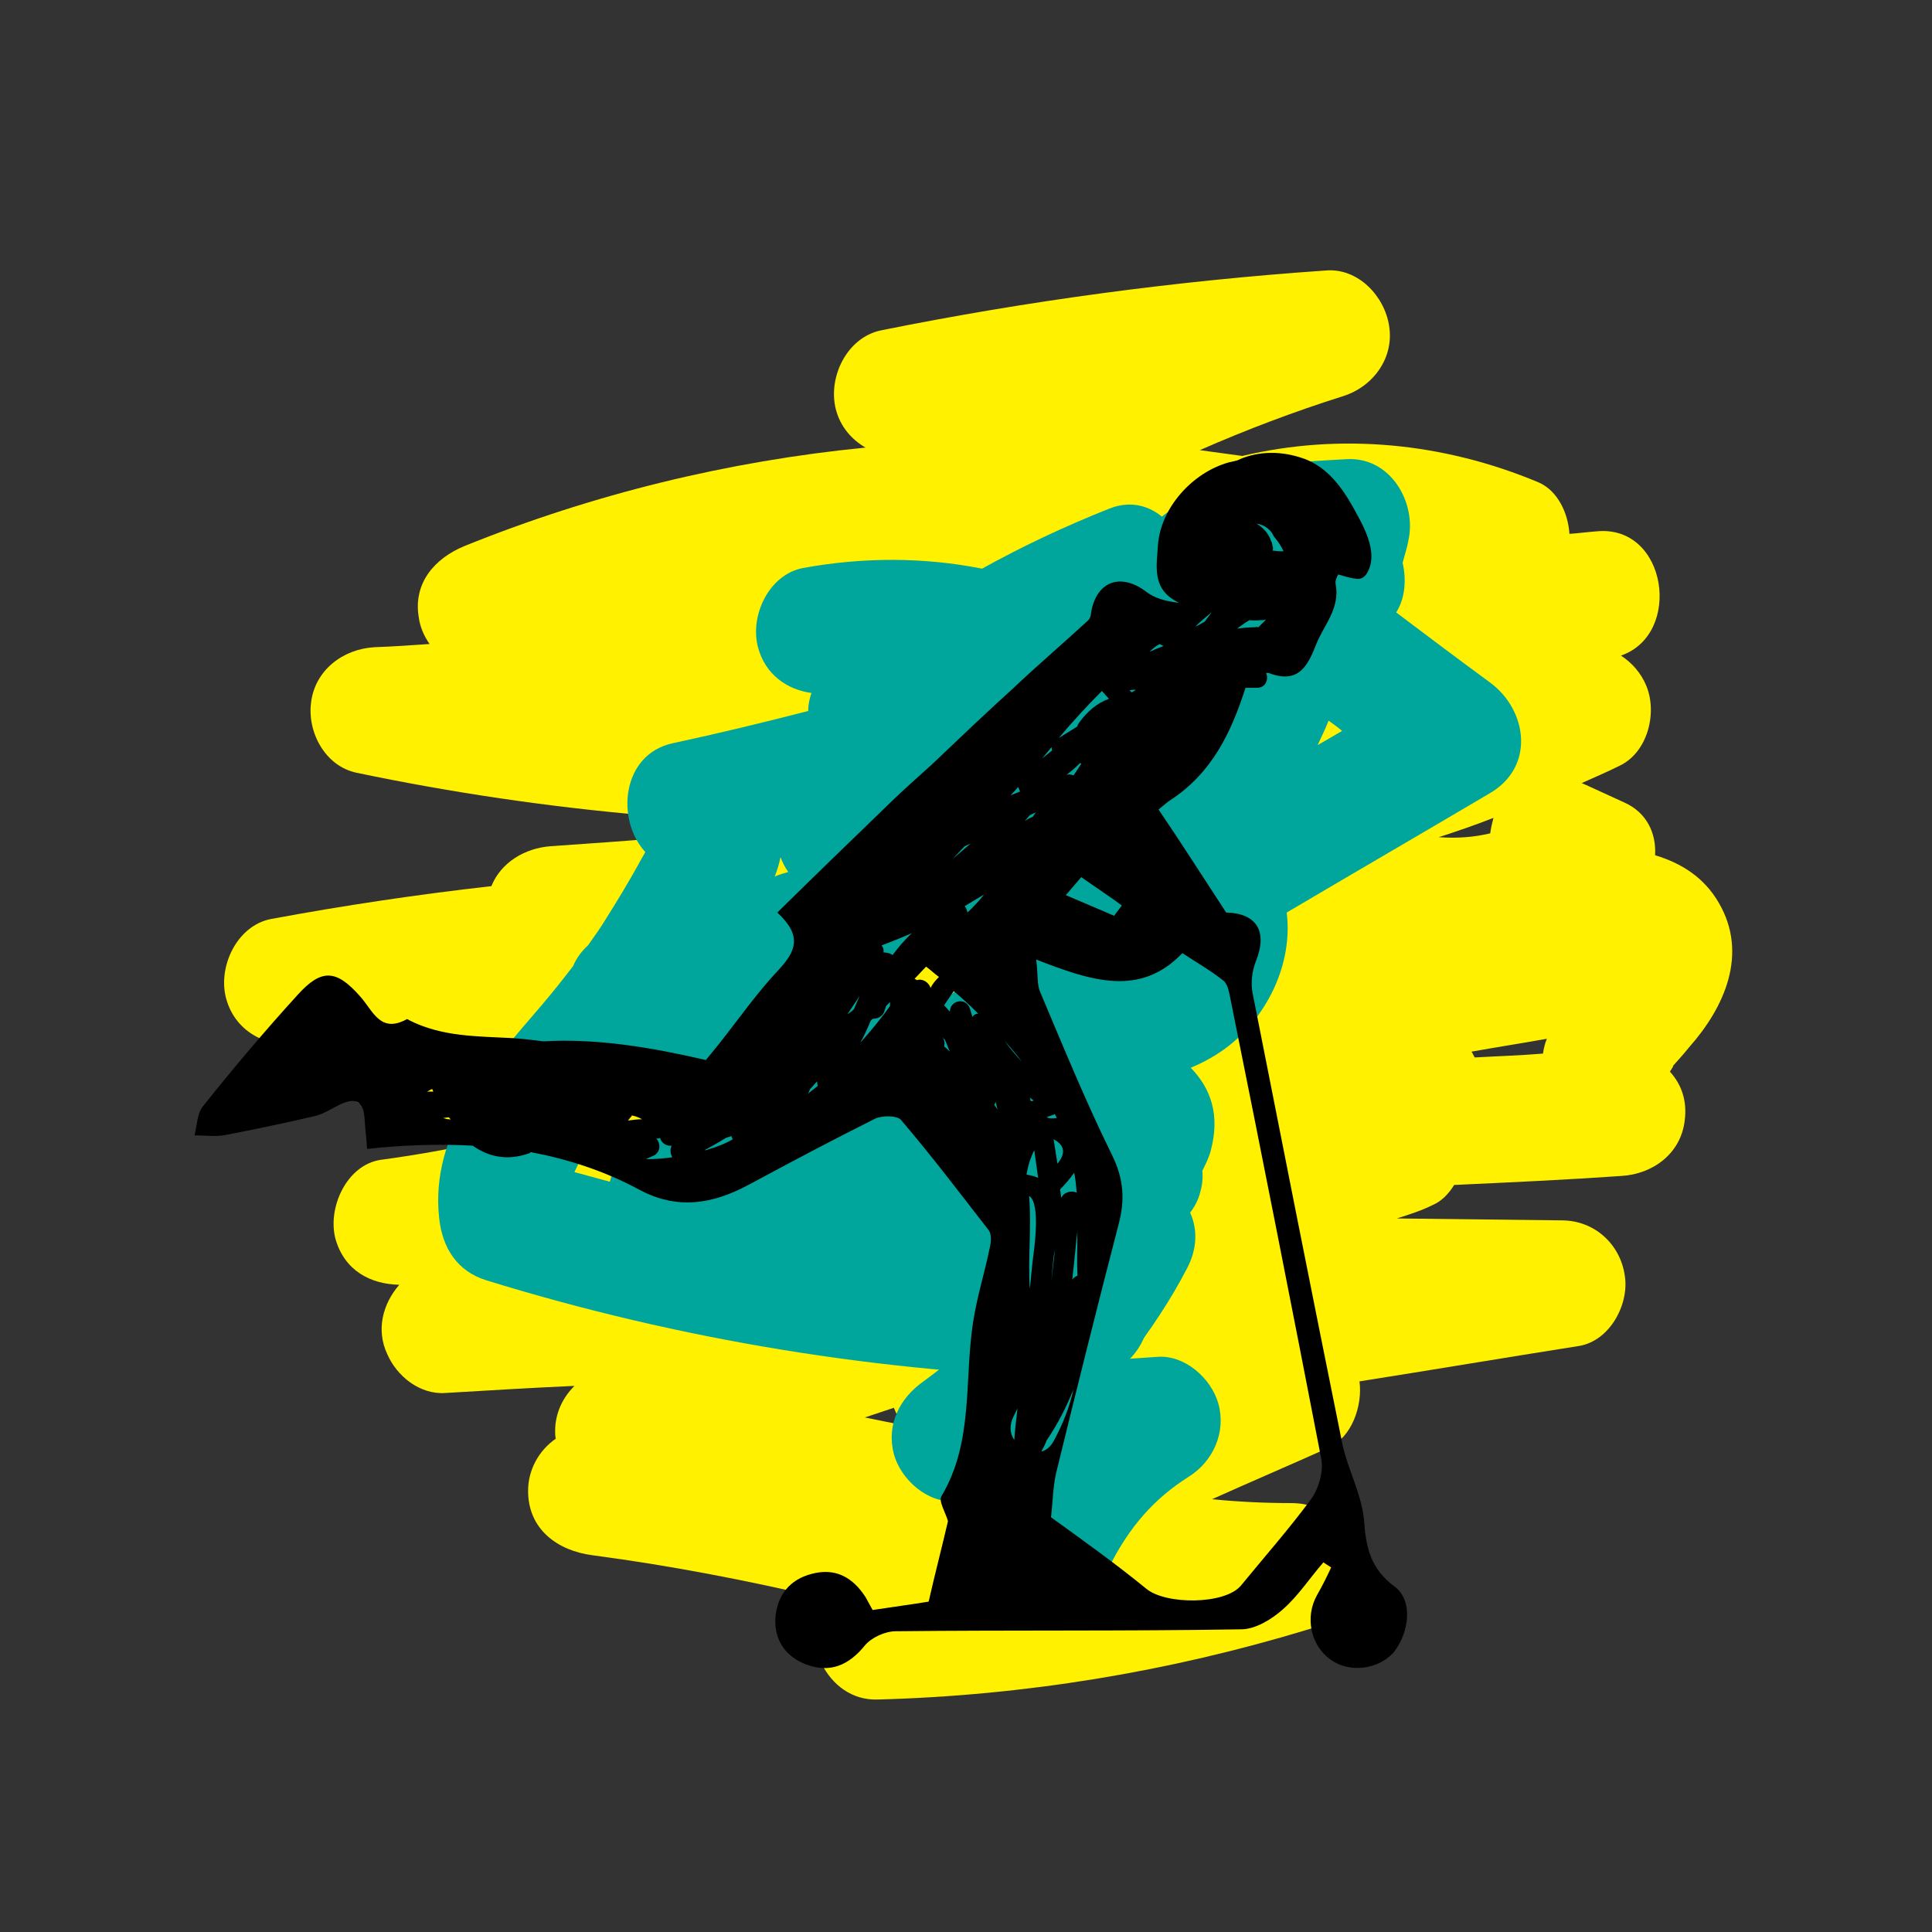
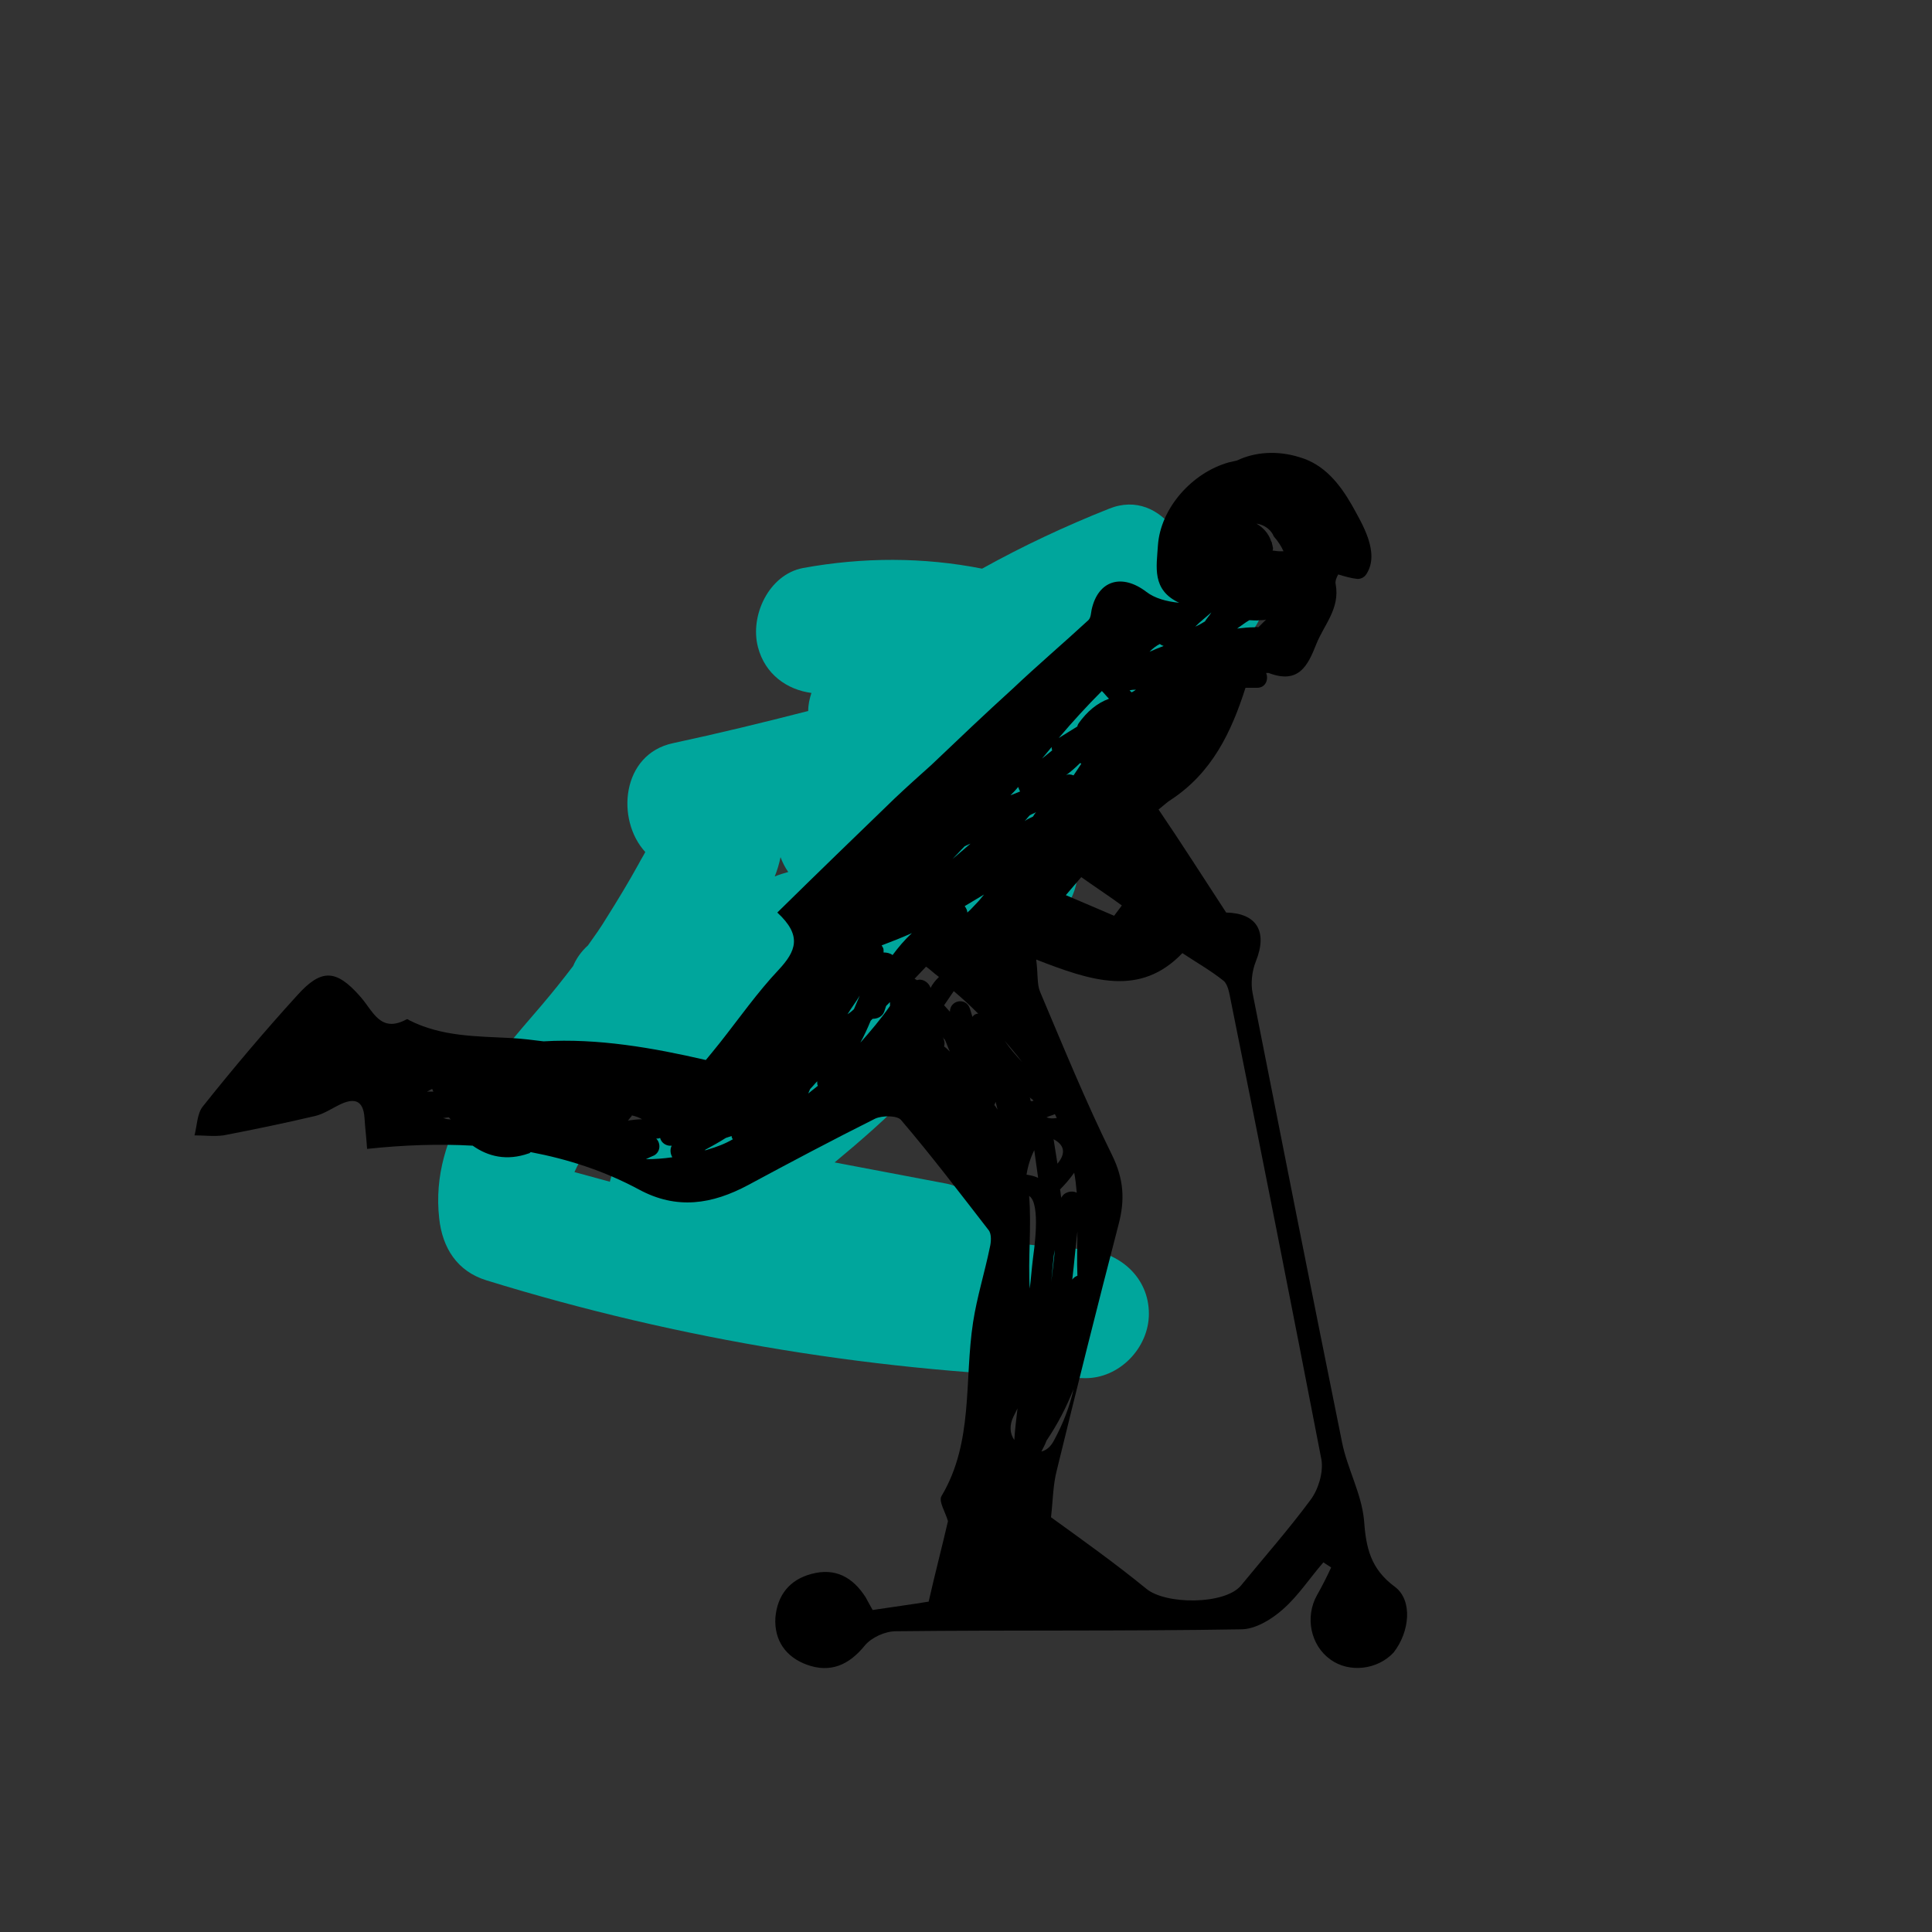
<svg xmlns="http://www.w3.org/2000/svg" version="1.1" id="OBJECTS" x="0px" y="0px" viewBox="0 0 300 300" style="enable-background:new 0 0 300 300;" xml:space="preserve">
  <rect x="0" y="0" width="300" height="300" fill="#333333" stroke="none" />
  <style type="text/css">
	.st0{fill:#FFF100;}
	.st1{fill:#00A69C;}
</style>
  <g>
-     <path class="st0" d="M266.9,140.2c-2.3-4-5.9-6.2-9.9-7.4c0.2-3.3-1.2-6.6-4.8-8.2l-5.9-2.7c-0.2-0.1-0.5-0.2-0.7-0.3   c2-0.9,3.9-1.7,5.9-2.7c4.4-2.1,5.9-8.3,4.1-12.5c-0.8-1.9-2.2-3.5-3.9-4.6c9.6-3.3,7.2-20.3-3.7-19.3c-1.4,0.1-2.9,0.3-4.3,0.4   c-0.2-3.2-1.8-6.7-4.8-8c-14.8-6.2-30.8-7.7-46-4.1c-2.2-0.3-4.4-0.6-6.6-0.9c7.3-3.2,14.7-6,22.3-8.4c4.7-1.5,7.9-6,7.1-10.9   c-0.7-4.6-4.8-9-9.8-8.6c-23.2,1.6-46.3,4.7-69.1,9.3c-5.3,1.1-8.3,7.3-7,12.3c0.7,2.7,2.5,4.7,4.6,5.9   c-21.3,2.1-42.3,7.2-62.3,15.3c-4.6,1.9-7.9,5.7-7.1,10.9c0.2,1.6,0.8,3,1.7,4.3c-2.9,0.2-5.7,0.4-8.6,0.5   c-4.9,0.3-9.2,3.6-9.8,8.6c-0.6,4.6,2.2,9.9,7.1,10.9c14.8,3.1,29.8,5.3,44.8,6.6c0.6,1.4,1.6,2.6,2.8,3.5   c-5.9,0.5-11.8,0.9-17.5,1.3c-4,0.3-7.7,2.5-9.2,6.2c-11.5,1.3-22.9,3-34.2,5.1c-5.3,1-8.3,7.4-7,12.3c1.5,5.6,7,8,12.3,7   c1-0.2,2-0.3,2.9-0.5c-0.4,4.8,2.5,9,7.2,10.5c5.6,1.8,11.3,3.7,17,5.4c-5.1,1.1-10.2,2-15.4,2.7c-5.3,0.8-8.3,7.5-7,12.3   c1.4,4.9,5.4,7,9.9,7.1c-2.6,3-3.6,7-1.9,10.7c1.5,3.5,5.1,6.4,9.1,6.1c6.7-0.4,13.3-0.8,20-1.1c-1.8,1.8-3,4.2-3,7   c0,0.4,0,0.8,0.1,1.2c-2.6,1.8-4.3,4.8-4.3,8.1c0,6,4.6,9.3,10,10c12.1,1.6,24,3.9,35.9,6.7c-4,5.9,0.4,16,8.4,15.7   c22.7-0.6,45.2-4.3,66.9-10.9c10.6-3.2,8.8-19.6-2.7-19.6c-4.1,0-8.2-0.2-12.3-0.6c6-2.7,12.1-5.3,18.1-8c3.6-1.6,5.3-6.5,4.8-10.3   c11.4-1.8,22.7-3.7,34.1-5.5c4.8-0.8,7.8-6.5,7.1-10.9c-0.7-4.9-4.7-8.6-9.8-8.6c-8.5-0.1-17-0.2-25.6-0.3c1.9-0.6,3.8-1.2,5.6-2.1   c1.4-0.6,2.5-1.8,3.3-3.1c8.7-0.4,17.4-0.8,26-1.4c4.9-0.3,9.2-3.5,9.8-8.6c0.4-3.1-0.5-5.6-2.3-7.6c0.4-0.6,0.7-1.1,0.4-0.8   c0.9-1,1.8-2,2.6-3C267.8,156.4,271.5,148.1,266.9,140.2z M229,164.2c-0.2-0.3-0.3-0.6-0.5-0.9c3.9-0.7,7.8-1.3,11.7-2   c-0.3,0.7-0.5,1.5-0.6,2.3C236,163.9,232.5,164,229,164.2z M138.8,218.6c0.4,1,0.9,2,1.6,2.8c-0.2-0.1-0.4-0.1-0.7-0.2l-5.4-1.1   C135.8,219.6,137.3,219.1,138.8,218.6z M151.2,227.7c-2,0.9-3.4,2.8-4.2,5c-0.1,0-0.2-0.1-0.3-0.1c0-0.2,0.1-0.4,0.1-0.5   c0.3-2.7-0.5-5.6-2.1-7.7c1,0.4,2.1,0.6,3.2,0.6c3,0.1,5.9,0.2,8.9,0.2L151.2,227.7z M231.4,129.4c-2.5,0.6-5.1,0.8-8,0.6   c0,0,0,0,0,0c2.8-0.9,5.7-1.9,8.5-3C231.7,127.8,231.5,128.6,231.4,129.4z" />
-     <path class="st1" d="M231.4,106c-4.9-3.6-9.7-7.2-14.6-10.9c1.4-2.2,1.6-5.1,1-7.7c0.3-1.2,0.7-2.3,0.9-3.5   c1.3-5.9-2.8-13-9.6-12.6c-3.9,0.2-7.8,0.5-11.7,0.7c-4.1,0.3-7.1,2.4-8.6,5.3c-1.6,0.2-3.1,0.5-4.7,1c-9.3,2.5-9.7,16.9,0,19.2   c1.1,0.3,2.3,0.5,3.5,0.7c0.1,1.8,0.6,3.7,1.2,5.2c-0.8-1.8-0.6,0.5-0.8,1.1c-0.8,2-2.1,4-3.3,5.8c-2.4,3.7-4.8,7.4-7.4,10.9   c-4,5.3-10.4,11.6-16.1,13.8c-4.2,1.6-7.3,4.9-7.3,9.6c0,2.3,0.8,4.5,2.2,6.2c-1.5,0.3-3,0.7-4.5,1.3c-2.6,0.9-5.1,3-6.5,5.6   c-2.6,0.2-5.2,0.3-7.9,0.2c-5.2-0.1-10.3-0.7-15.4-1.8c-5.5-1.2-10.5,1.6-12.3,7c-2.6,7.7,3.2,14.4,10.1,16.9   c5.5,2,11.8,2.7,17.6,4c5.9,1.3,11.8,2.5,17.6,3.8c0,0.1,0,0.1,0,0.2c-0.5,4,2.7,7.4,6,9c-4.9,6.8-10.8,12.7-17.4,17.5   c-3.7,2.6-5.8,6.7-4.6,11.3c1.1,4,5.3,7.7,9.6,7.3c2.3-0.2,4.7-0.4,7-0.5c-0.1,0.1-0.1,0.3-0.2,0.4c-2.4,4.8-1.3,10.8,3.6,13.6   c4.4,2.6,11.2,1.2,13.6-3.6c3-5.9,6.8-10.3,12.2-13.7c3.8-2.4,5.8-6.9,4.6-11.3c-1.1-4-5.3-7.7-9.6-7.3c-1.5,0.1-2.9,0.2-4.4,0.3   c3.4-4.4,6.5-9,9.1-14c1.6-3,1.7-6.1,0.5-8.7c0.7-0.9,1.3-2,1.6-3.3c0.3-1,0.4-2.1,0.3-3.2c0.5-1,1-2,1.3-3.1   c1.5-5.6,0-9.7-3.1-12.9c1.7-0.7,3.4-1.6,5.1-2.8c6.7-4.8,10.8-13.3,9.8-21.3c10.5-6.2,21-12.3,31.5-18.5   C238.4,119.1,237.2,110.3,231.4,106z M188.8,87c-0.6-1.2-1-2.4-1-3.4C187.9,84.7,188.2,85.9,188.8,87z M204.6,115.7   c0.6-1.3,1.2-2.5,1.7-3.8c0.7,0.5,1.4,1,2.1,1.6L204.6,115.7C204.6,115.7,204.6,115.7,204.6,115.7z" />
    <path class="st1" d="M186.4,82.1l-4.1,0.1c-2.3-3.1-5.9-4.9-10.1-3.2c-6.8,2.7-13.4,5.8-19.7,9.3c-9.1-1.8-18.5-1.8-27.8-0.1   c-5.3,1-8.3,7.4-7,12.3c1.1,4.2,4.5,6.6,8.3,7.1c-0.3,0.9-0.5,1.8-0.5,2.8c-7,1.8-14,3.5-21,5c-8,1.7-8.9,11.9-4.3,16.9   c-0.3,0.6-0.7,1.2-1,1.8c-1.6,2.9-3.3,5.7-5,8.4c-0.9,1.5-1.9,2.9-2.9,4.3c-1,0.9-1.8,2-2.3,3.2c-1.6,2.1-3.2,4.1-4.9,6.1   c-8,9.3-17.4,19.8-15.9,33.1c0.5,4.6,2.8,8.2,7.3,9.6c30.1,9.3,61.4,14.4,92.9,15.2c5.4,0.1,10-4.7,10-10c0-5.7-4.6-9.6-10-10   c-4.7-0.3-9.4-0.8-14.1-1.3c-0.3-3.9-3.3-8.1-7.3-8.9c-5.8-1.1-11.6-2.2-17.4-3.3c4.1-3.4,8.1-6.9,11.8-10.7   c4.8-4.8,3.3-15.5-4.4-16.7c-1.1-0.2-2.1-0.3-3.2-0.5c8.8-2.7,17.6-5.4,26.5-7.9c8.9-2.5,9.9-16.5,0.5-19.1   c5.3-2.1,10.6-4,16.1-5.7c8-2.5,8.6-11.2,4.7-16.1c-0.2-0.6-0.4-1.2-0.7-1.7c1.9,0,3.8-0.1,5.6-0.1c5.4-0.1,10-4.5,10-10   C196.4,86.8,191.8,82,186.4,82.1z M94.7,183.5c-1.8-0.5-3.7-1-5.5-1.5c1-2.3,2.7-4.6,4.6-6.9c2.6-3.1,5.2-6.2,7.8-9.4   c3.6,1.1,7.1,2,10.7,2.9c-4.2,3.1-8.6,6-13.2,8.7C96.8,178.7,95.3,181,94.7,183.5z M121.2,133.1c0.3,0.8,0.7,1.6,1.2,2.3   c-0.7,0.2-1.4,0.4-2.1,0.7C120.7,135.1,121,134.1,121.2,133.1z" />
    <path d="M216.6,246.4c-3.8-2.8-4.5-6.1-4.8-10.4c-0.4-4.1-2.6-8-3.4-12c-4.7-23.2-9.3-46.5-13.9-69.8c-0.3-1.5-0.1-3.4,0.5-4.9   c1.9-4.7,0.1-7.5-4.6-7.6c-3.6-5.5-6.9-10.7-10.5-16c1-0.8,1.4-1.2,1.9-1.5c6.4-4.2,9.4-10.5,11.6-17.4c0.6,0,1.2,0,1.8,0   c1.4,0,1.8-1.4,1.4-2.3c0.1,0,0.3,0,0.4,0c4.7,1.8,6.1-1.2,7.4-4.5c1.2-3,3.7-5.5,3-9.3c-0.1-0.4,0.1-1,0.4-1.5c1,0.3,2,0.6,3,0.7   c0.6,0,1.1-0.3,1.4-0.8c2.1-3.3-0.7-7.8-2.3-10.7c-1.9-3.3-4.3-6.3-8.1-7.4c-3.5-1.1-7-0.8-9.7,0.5c-0.4,0.1-0.9,0.2-1.3,0.3   c-5.7,1.6-10.6,7.1-11,12.9c-0.2,3.3-1,6.9,3.3,8.9c-2-0.2-3.8-0.7-5.1-1.7c-3.8-2.9-7.5-1.8-8.5,2.8c-0.1,0.5-0.1,1.2-0.5,1.6   c-3.9,3.6-7.9,7-11.7,10.6c-4.3,3.9-8.5,7.9-12.7,11.9c-1.9,1.7-3.8,3.4-5.7,5.2c-6,5.8-12,11.6-18.2,17.7c3.9,3.6,2.9,6,0.2,8.9   c-3.3,3.5-6.1,7.5-9.1,11.3c-0.9,1.1-1.6,2-2.2,2.7c-8.2-1.9-16.8-3.4-25.2-2.9c-1.6-0.2-3.2-0.4-4.8-0.5c-5.6-0.3-11-0.2-16.1-2.8   c-0.1-0.1-0.3-0.2-0.4-0.1c-4.1,2.2-5.2-1.4-7.2-3.6c-3.7-4.2-6-4.3-9.7-0.2c-5.1,5.6-10,11.4-14.7,17.3c-0.9,1.1-0.9,3-1.3,4.5   c1.5,0,3,0.2,4.5,0c4.7-0.9,9.5-1.9,14.2-3c1.3-0.3,2.5-1.1,3.7-1.7c2.2-1.1,3.8-1,4,2c0.1,1.6,0.3,3.2,0.4,4.8   c5.6-0.6,11.1-0.8,16.4-0.5c2.4,1.7,5.3,2.4,8.7,1.2c0.1,0,0.2-0.1,0.3-0.2c5.8,1.1,11.4,2.9,16.8,5.8c5.9,3.2,11.4,2.3,17-0.7   c6.5-3.5,13.1-7,19.7-10.3c1.1-0.5,3.4-0.5,4,0.2c4.7,5.5,9.1,11.3,13.6,17.1c0.5,0.6,0.4,1.9,0.2,2.7c-0.8,3.9-2,7.7-2.6,11.6   c-1.4,9.1,0.1,18.6-4.9,27c-0.5,0.8,0.6,2.5,1,3.9c-0.9,3.9-2,8.1-3,12.5c-2.4,0.4-5.4,0.8-8.7,1.3c-0.3-0.5-0.7-1.3-1.1-2   c-2-3.1-4.7-4.6-8.4-3.6c-3.4,0.9-5.3,3.3-5.6,6.8c-0.2,3.5,1.6,6.1,4.9,7.3c3.6,1.3,6.5,0.1,9-3c1-1.2,3.1-2.2,4.8-2.2   c17.9-0.2,35.8,0,53.6-0.3c2.2,0,4.7-1.5,6.5-3.1c2.4-2.1,4.2-4.9,6.3-7.3c0.4,0.3,0.8,0.5,1.2,0.8c-0.7,1.5-1.4,2.9-2.2,4.3   c-1.9,3.4-1,7.8,2.1,10c2.9,2.1,7.3,1.6,9.8-1.1C218.9,253.4,219.4,248.5,216.6,246.4z M197.8,83.3   C197.8,83.3,197.9,83.3,197.8,83.3c0.7,0.8,1.2,1.6,1.5,2.3c-0.2,0-0.5,0-0.7,0c-0.3,0-0.7-0.1-1-0.1c0.1-0.2,0.1-0.5,0-0.7   c0-0.2-0.1-0.3-0.1-0.5c0-0.1-0.1-0.2-0.1-0.2c-0.4-1.3-1.3-2.2-2.3-2.8C196.4,81.5,197.4,82.3,197.8,83.3z M194,96.3   c0.5,0,1,0.1,1.7,0c0.3,0,0.6,0,0.9-0.1c-0.4,0.4-0.8,0.8-1.2,1.2c-0.1,0-0.3-0.1-0.5,0c-1,0-1.9,0.1-2.8,0.2   C192.7,97.2,193.3,96.7,194,96.3z M188.1,95.1c-0.3,0.5-0.7,0.9-1,1.4c-0.5,0.3-1,0.6-1.5,0.8C186.4,96.5,187.3,95.8,188.1,95.1z    M66.3,169.5c0.3-0.1,0.5-0.3,0.8-0.4c0.1,0.1,0.1,0.3,0.2,0.4C66.9,169.5,66.6,169.5,66.3,169.5z M69.7,173.8   c-0.3,0-0.6-0.1-0.9-0.2c0.3,0,0.6-0.1,0.9-0.1c0.1,0.1,0.2,0.2,0.3,0.4C69.9,173.8,69.8,173.8,69.7,173.8z M97.5,174   c0.2-0.2,0.3-0.4,0.5-0.6c0.1-0.1,0.1-0.1,0.1-0.2c0.5,0.1,1.1,0.3,1.6,0.6C99,173.8,98.2,173.9,97.5,174z M100.3,180   c0.4-0.2,0.8-0.4,1.3-0.6c1-0.6,1-1.9,0.3-2.6c0.2,0,0.4,0,0.6-0.1c0.2,0.8,1,1.3,1.8,1.2c-0.3,0.6-0.2,1.3,0.1,1.8   C103,179.9,101.7,180,100.3,180z M109.9,178.5c-0.2,0.1-0.3,0.1-0.5,0.1c1.1-0.6,2.2-1.2,3.3-1.9c0.3-0.1,0.6-0.2,0.9-0.3   c0,0.2,0.1,0.4,0.2,0.5C112.6,177.6,111.3,178.1,109.9,178.5z M149.8,131.4c0.1,0,0.2-0.1,0.2-0.1c0.2-0.1,0.5-0.2,0.7-0.3   c-0.9,0.8-1.9,1.6-2.8,2.4C148.5,132.8,149.1,132.1,149.8,131.4z M125.5,169.8c0.1-0.2,0.2-0.5,0.3-0.7c0.4-0.4,0.7-0.8,1.1-1.2   c0,0.1,0,0.1,0,0.2c0,0.2,0,0.3,0.1,0.5C126.5,169,126,169.4,125.5,169.8z M132.6,156.7c-0.3,0.3-0.7,0.6-1,0.8   c0.6-1,1.3-1.9,1.9-2.9C133.2,155.3,132.9,156,132.6,156.7z M133.6,161.9c0.6-1.1,1.1-2.2,1.6-3.4c0.1-0.1,0.2-0.2,0.3-0.3   c0.7,0,1.5-0.3,1.8-1.1c0.1-0.3,0.2-0.6,0.3-0.9c0.2-0.2,0.4-0.4,0.6-0.6c0,0.2,0,0.4,0,0.6C136.8,158.2,135.2,160.1,133.6,161.9z    M138.6,148.3c-0.4-0.3-0.9-0.4-1.4-0.4c0-0.1,0-0.2,0-0.4c0-0.3-0.2-0.5-0.3-0.7c1.6-0.6,3.1-1.2,4.7-1.9   C140.4,146,139.5,147.1,138.6,148.3z M144.5,153.4c-0.3-0.9-1.3-1.5-2.1-1.2c0,0,0,0,0,0c-0.2-0.1-0.3-0.2-0.4-0.2   c0.6-0.6,1.2-1.3,1.8-1.9c0.7,0.5,1.3,1.1,2,1.6C145.2,152.3,144.8,152.8,144.5,153.4z M146.6,162.5c0.1-0.4,0.1-0.8-0.1-1.2   c-0.1-0.1-0.1-0.3-0.2-0.4c0.1,0.2,0.2,0.4,0.4,0.5c0.3,0.6,0.5,1.3,0.8,1.9C147.2,163,146.9,162.7,146.6,162.5z M151,157.9   c-0.1-0.4-0.3-0.9-0.4-1.3c-0.6-1.8-3.1-1.3-3.1,0.5c-0.3-0.3-0.6-0.7-0.9-1c0.5-0.7,1-1.5,1.5-2.2c1.3,1.1,2.6,2.3,3.8,3.5   C151.5,157.4,151.2,157.6,151,157.9z M151.6,140.3c-0.5,0.5-0.9,1-1.4,1.4c0-0.4-0.2-0.7-0.4-1c1-0.6,2-1.2,3-1.8   C152.4,139.4,152,139.9,151.6,140.3z M180.1,100c0.1,0.1,0.2,0.1,0.3,0.2c0.1,0,0.2,0.1,0.3,0.1c-0.8,0.3-1.5,0.6-2.2,0.9   C179,100.7,179.5,100.3,180.1,100z M176.4,107.1c-0.2,0.1-0.4,0.3-0.7,0.4l-0.3-0.3C175.8,107.1,176.1,107.1,176.4,107.1z    M174.2,140.6c-0.4,0.5-0.8,1.1-1.2,1.6c-2.3-1-4.7-2-7.5-3.2c1.1-1.3,1.8-2.1,2.4-2.8C170.3,137.9,172.3,139.2,174.2,140.6z    M165.5,120.4c0.8-0.6,1.5-1.2,2.2-1.9c0.1,0,0.1,0,0.2,0.1c-0.2,0.3-0.4,0.6-0.6,0.9c-0.2,0.3-0.4,0.6-0.6,0.9   C166.2,120.2,165.8,120.2,165.5,120.4z M171.1,107.3c0.4,0.4,0.7,0.8,1.1,1.2c-1.9,0.7-3.4,2-4.7,3.8c-0.1,0.2-0.2,0.3-0.2,0.5   c-1,0.6-1.9,1.2-2.9,1.8C166.6,112,168.8,109.6,171.1,107.3z M163.3,116c0,0.2,0,0.4,0.1,0.5c-0.5,0.4-1.1,0.9-1.6,1.3   C162.3,117.2,162.8,116.6,163.3,116z M158.1,122.2c0.1,0.3,0.2,0.5,0.3,0.7c-0.5,0.2-1,0.4-1.5,0.6   C157.3,123.1,157.7,122.7,158.1,122.2z M154.4,171.6c0.1-0.2,0.1-0.3,0.2-0.5c0.1,0.4,0.2,0.8,0.3,1.2   C154.7,172,154.6,171.8,154.4,171.6z M157.5,223.6c-0.7-1-0.8-2.3-0.1-3.7c0.2-0.4,0.4-0.8,0.6-1.2   C157.8,220.4,157.6,222,157.5,223.6z M156,161.6c0.9,1.1,1.9,2.2,2.7,3.3C157.7,163.8,156.8,162.8,156,161.6z M159.9,126.6   c0.3-0.2,0.7-0.3,1-0.5c-0.2,0.2-0.3,0.4-0.5,0.7c-0.4,0.2-0.9,0.4-1.3,0.7C159.4,127.2,159.6,126.9,159.9,126.6z M160.5,170.9   c-0.1,0-0.2,0.1-0.3,0.1c-0.1,0-0.1-0.1-0.2-0.1c0-0.2,0-0.3-0.1-0.5C160.1,170.6,160.3,170.7,160.5,170.9z M160.4,195.4   c-0.2,1.6-0.3,3.1-0.5,4.7c-0.3-4.6,0.3-9.6-0.1-14.4C161.7,186.9,160.5,194.5,160.4,195.4z M159.4,182.4c0.2-1.3,0.6-2.6,1.2-3.8   c0.2,1.4,0.4,2.9,0.6,4.3C160.6,182.6,160,182.5,159.4,182.4z M161.7,225.4c0.3-0.6,0.6-1.1,0.8-1.7c1.7-2.5,3.1-5.2,4.2-8   c-0.6,2.7-1.6,5.3-3,7.9C163.2,224.6,162.5,225.2,161.7,225.4z M164.8,186c-0.1-0.4-0.1-0.9-0.2-1.3c0.7-0.7,1.5-1.6,2.2-2.6   c0.2,1,0.3,2,0.4,3.1C166.4,184.8,165.2,185.1,164.8,186z M167.3,191.2c0,2.3-0.1,4.6,0,6.9c-0.3,0.1-0.6,0.3-0.8,0.6   C166.8,196.2,167,193.7,167.3,191.2z M164.2,180.7c-0.2-1.3-0.4-2.6-0.6-3.8C165.7,178,165.2,179.5,164.2,180.7z M163.8,194.1   c-0.2,2.1-0.5,4.2-0.7,6.3c0,0,0,0,0,0c0.2-1.7,0.3-3.4,0.5-5.1C163.6,195,163.7,194.6,163.8,194.1   C163.7,194.1,163.8,194.1,163.8,194.1z M162.5,173.5c0.4-0.2,0.9-0.3,1.3-0.5c0.1,0.2,0.2,0.4,0.3,0.6   C163.5,173.7,163,173.7,162.5,173.5z M203.5,232.9c-3.4,4.6-7.2,8.9-10.8,13.3c-2.5,3-11.7,3-14.7,0.5c-4.9-4-10.1-7.7-14.8-11.1   c0.3-2.6,0.3-5,0.9-7.3c3.1-12.7,6.3-25.5,9.6-38.2c1-3.8,0.8-7-1-10.7c-4.1-8.3-7.6-16.9-11.2-25.4c-0.5-1.2-0.3-2.7-0.6-5   c8.5,3.3,16.1,5.9,22.7-1c2.1,1.4,4.4,2.7,6.4,4.3c0.7,0.6,0.9,2,1.1,3c4.8,23.8,9.5,47.6,14.1,71.4   C205.5,228.7,204.7,231.3,203.5,232.9z" />
  </g>
</svg>